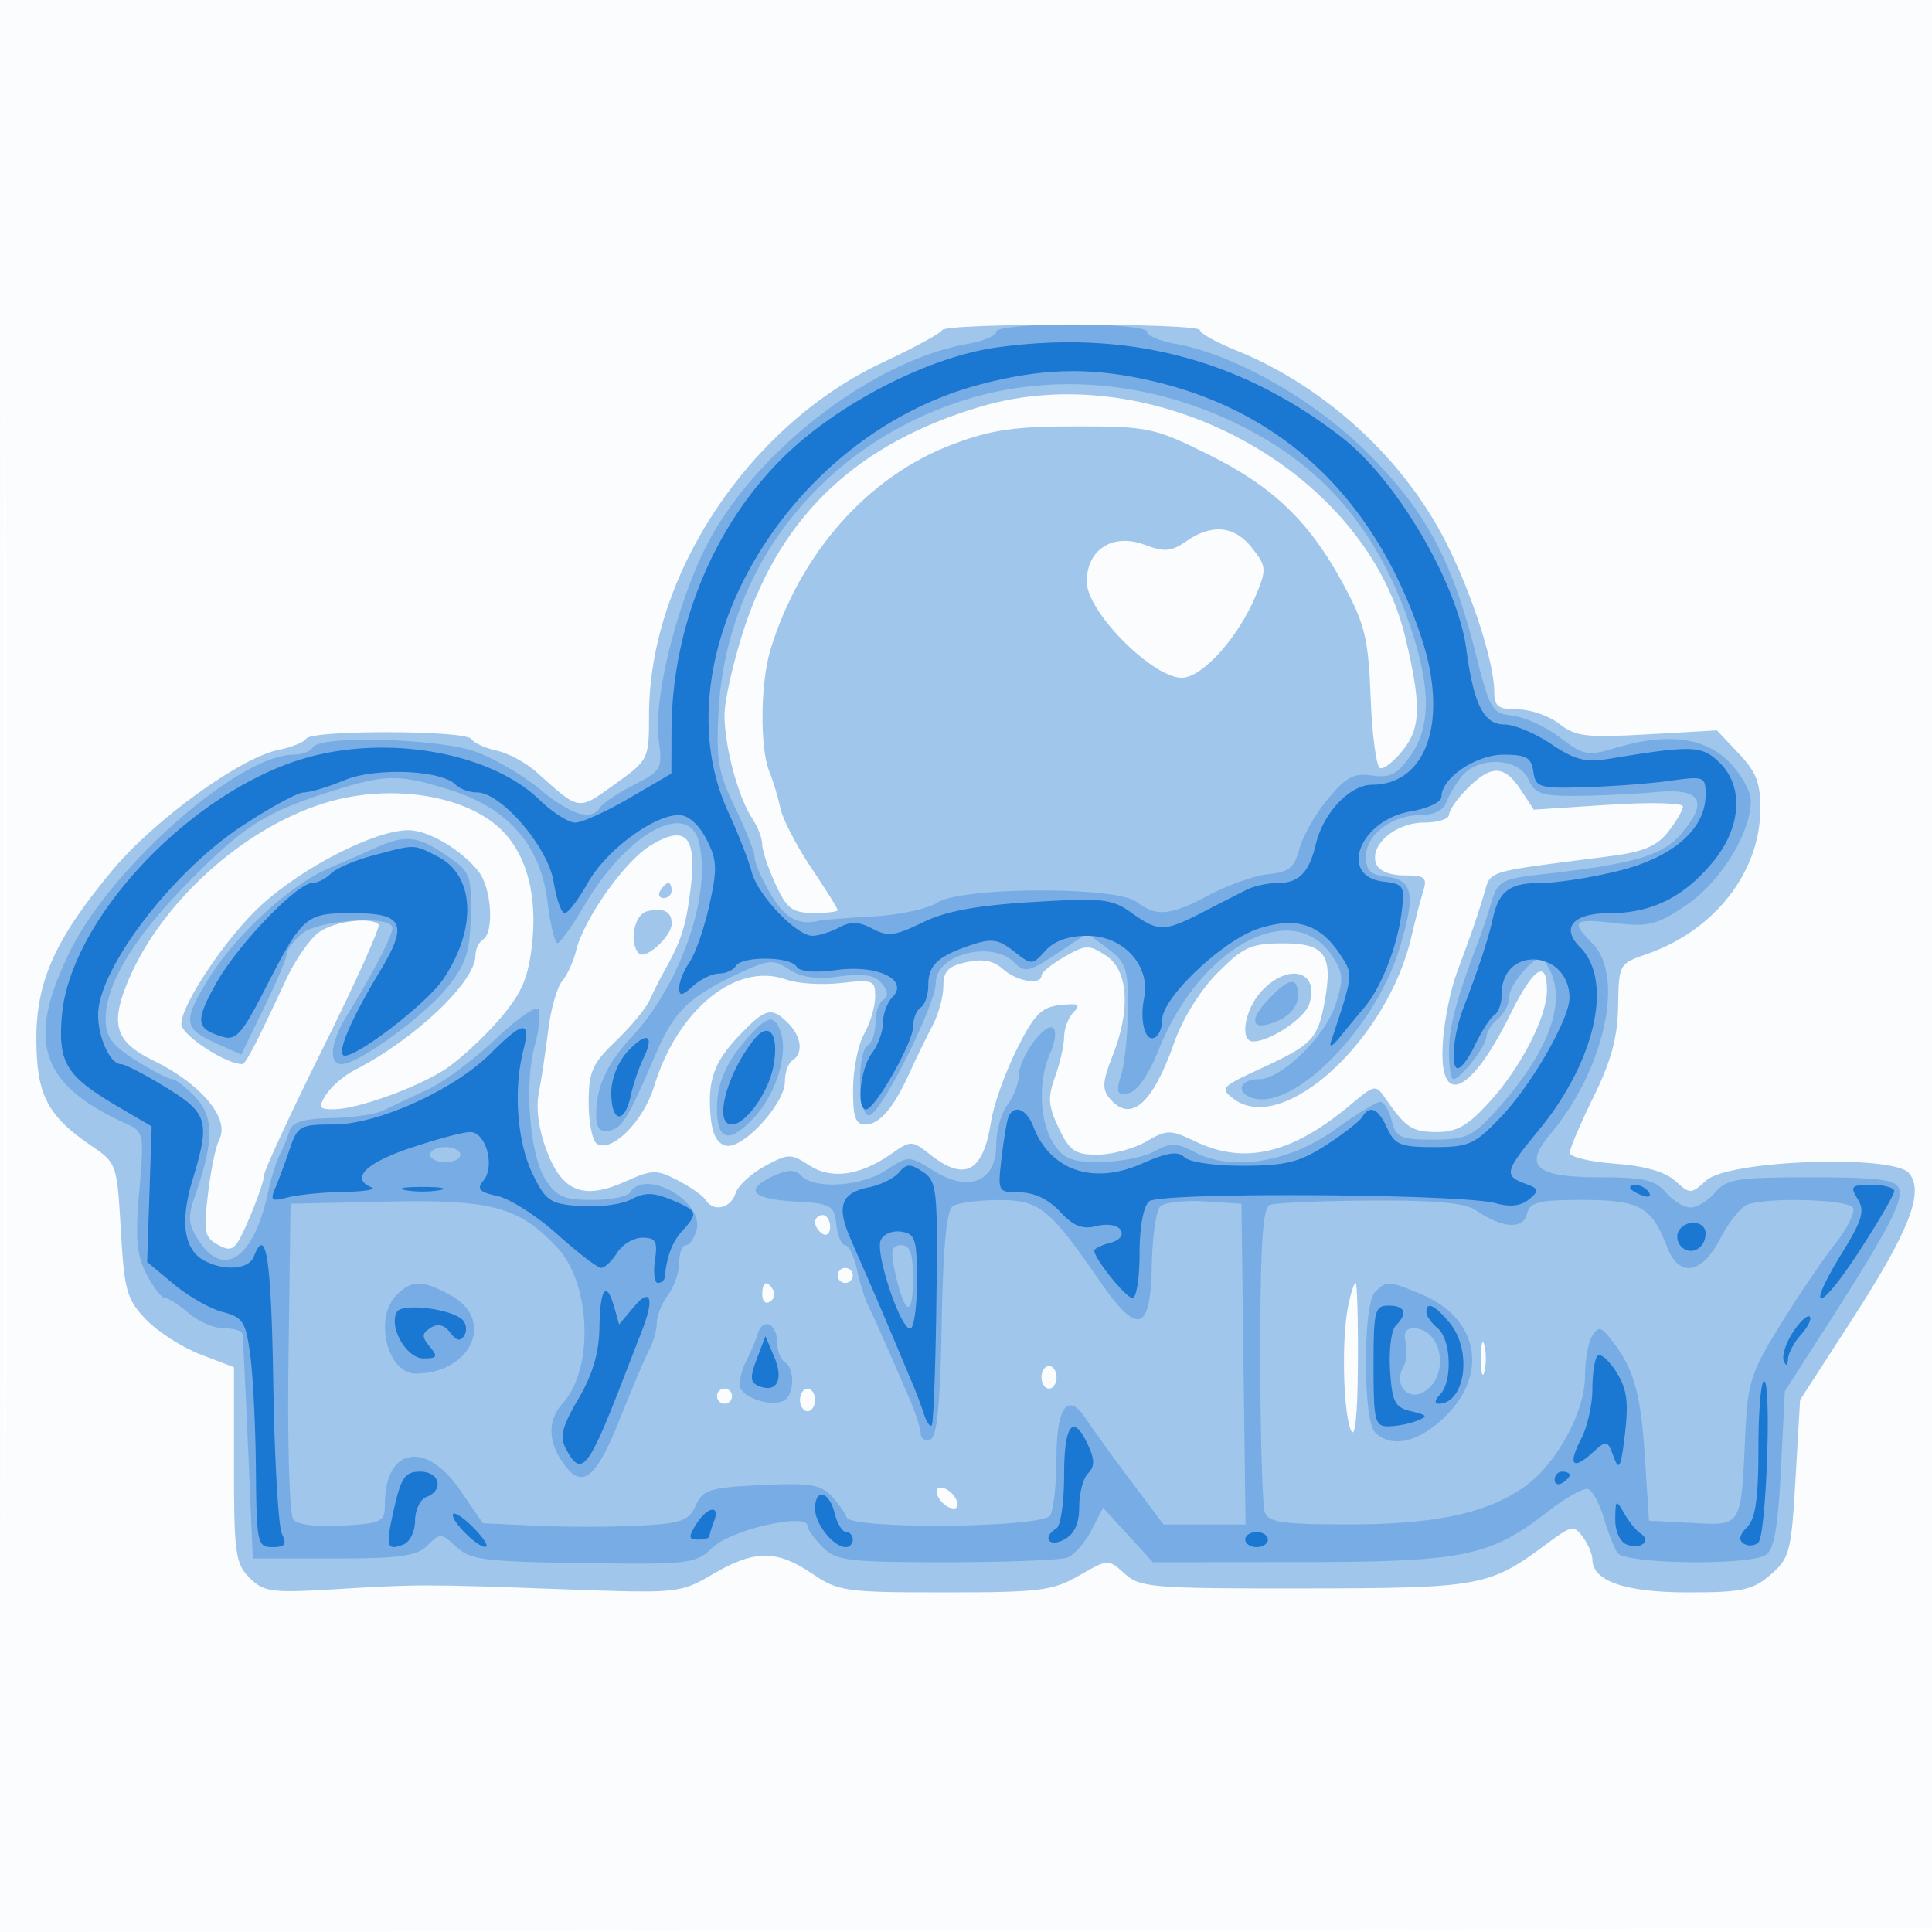
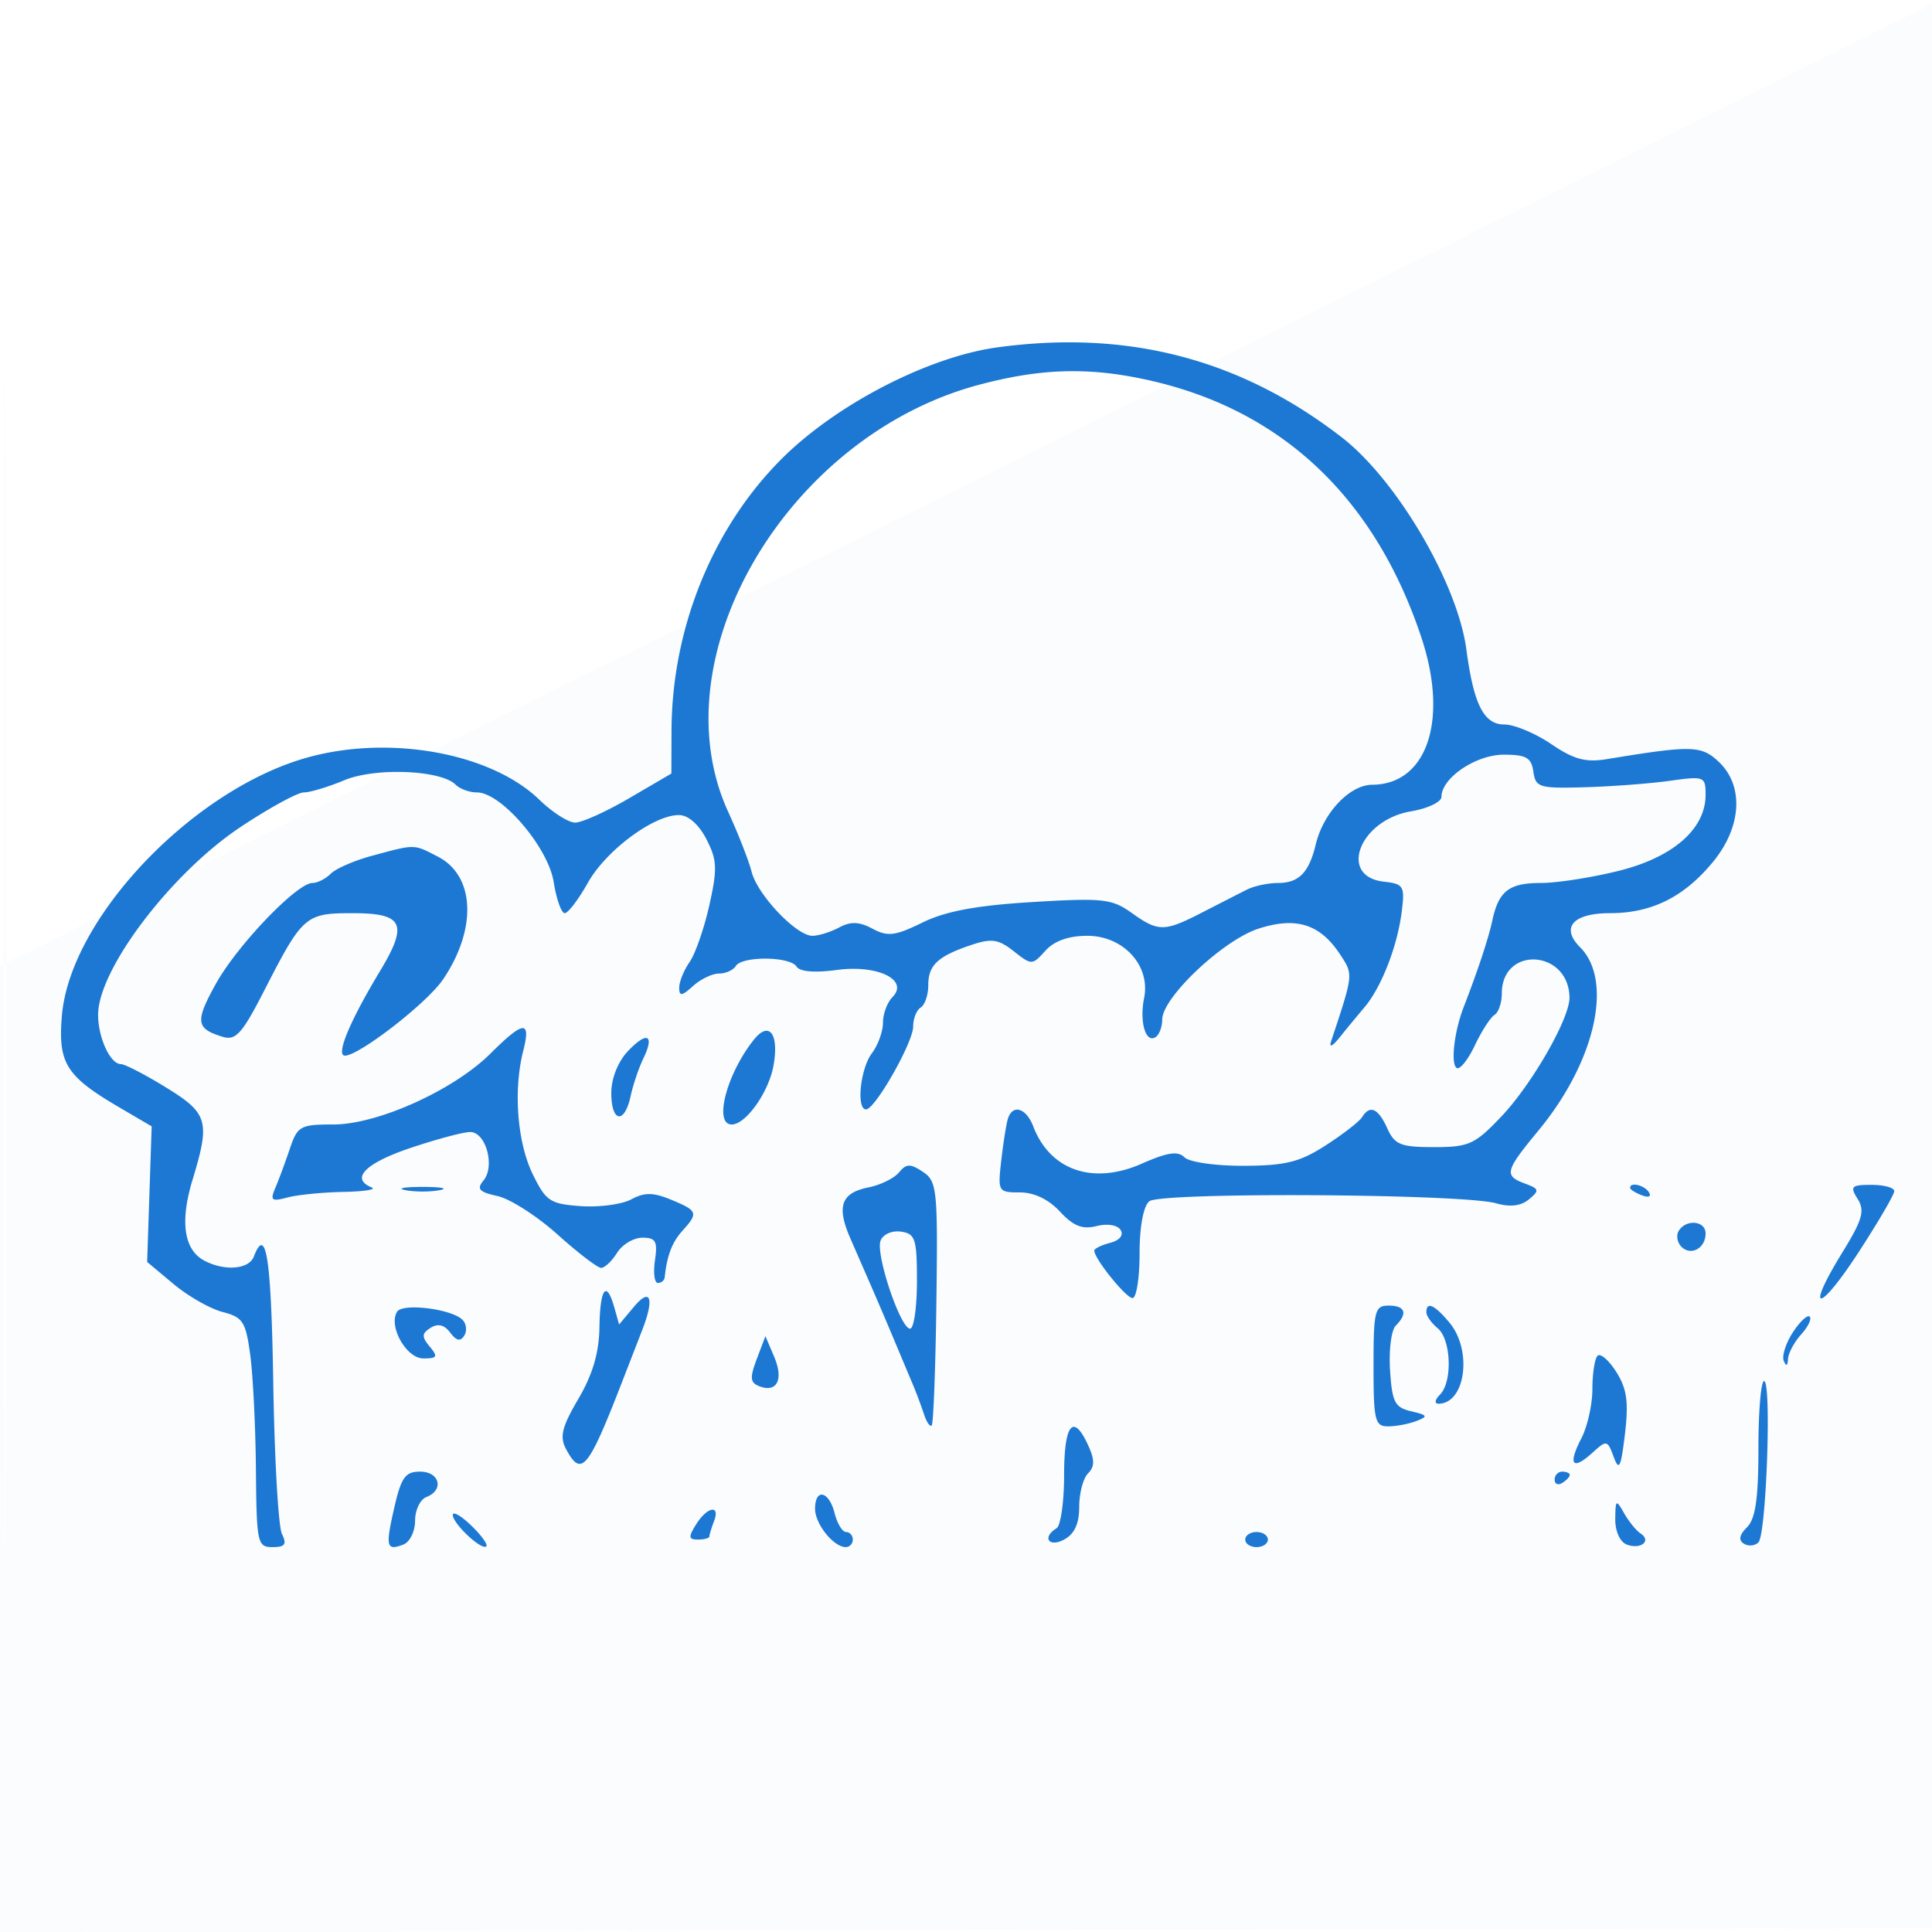
<svg xmlns="http://www.w3.org/2000/svg" width="256" height="256">
-   <path fill="#1976D2" fill-opacity=".016" fill-rule="evenodd" d="M0 128.004v128.004l128.25-.254 128.25-.254.254-127.75L257.008 0H0zm.485.496c0 70.4.119 99.053.265 63.672s.146-92.98 0-128S.485 58.1.485 128.5" />
-   <path fill="#1976D2" fill-opacity=".406" fill-rule="evenodd" d="M124.833 43.75c-.183.413-3.699 2.325-7.813 4.25C99.226 56.325 86 76.252 86 94.734c0 5.887-.031 5.949-4.539 9.187-4.918 3.532-4.598 3.582-10.401-1.636-1.355-1.218-3.718-2.49-5.25-2.827s-3.044-1.027-3.358-1.535c-.724-1.172-21.15-1.221-21.872-.052-.296.479-1.948 1.153-3.671 1.497-5.03 1.006-16.384 9.211-21.928 15.846-7.679 9.189-10.211 14.828-10.166 22.635.042 7.245 1.5 10.044 7.277 13.964 3.364 2.282 3.415 2.428 3.919 11.196.463 8.039.781 9.164 3.34 11.836 1.556 1.623 4.813 3.71 7.239 4.636l4.41 1.684v12.918c0 11.728.191 13.108 2.069 14.986 1.885 1.885 2.889 2.02 11.25 1.517 11.272-.679 11.603-.679 30.469.005 15.09.547 15.345.521 19.678-2.018 5.502-3.224 8.461-3.241 13.129-.073 3.493 2.37 4.406 2.5 17.596 2.5 12.56 0 14.289-.217 17.782-2.227 3.859-2.221 3.874-2.221 6.055-.25 2.038 1.843 3.654 1.975 23.829 1.95 23.352-.03 24.497-.242 32.132-5.937 3.244-2.419 3.578-2.481 4.75-.878.694.948 1.261 2.288 1.261 2.976 0 2.866 4.351 4.366 12.667 4.366 7.174 0 8.567-.298 10.938-2.337 2.539-2.184 2.755-3.014 3.316-12.75l.601-10.413 6.761-10.457c7.723-11.946 9.744-17.101 7.677-19.591-2.084-2.511-23.89-1.737-26.858.953-2.044 1.852-2.158 1.854-4.139.061-1.337-1.21-4.088-1.992-8-2.275-3.28-.237-5.963-.885-5.963-1.438 0-.554 1.423-3.897 3.161-7.429 2.337-4.747 3.185-7.882 3.25-12.022.088-5.56.117-5.611 3.882-6.914 8.771-3.036 14.832-10.699 14.956-18.909.056-3.691-.474-5.113-2.84-7.619l-2.909-3.081-9.219.529c-8.066.462-9.525.288-11.658-1.39-1.341-1.055-3.83-1.918-5.531-1.918-2.567 0-3.092-.394-3.092-2.318 0-3.83-2.869-12.777-6.286-19.604-5.621-11.232-16.171-20.916-27.96-25.666-2.611-1.052-4.748-2.249-4.75-2.662-.005-.98-33.735-.98-34.171 0m5.152 10.118c-16.323 4.83-26.473 14.364-31.415 29.51C97.157 87.71 96 92.833 96 94.762c0 4.13 1.825 10.922 3.685 13.711.723 1.084 1.315 2.624 1.315 3.422 0 .797.788 3.161 1.75 5.252 1.497 3.251 2.22 3.805 5 3.827 1.787.014 3.25-.154 3.25-.374 0-.219-1.579-2.746-3.51-5.615-1.93-2.868-3.761-6.401-4.069-7.85s-.978-3.669-1.49-4.932c-1.263-3.116-1.175-11.765.164-16.132 3.921-12.786 12.897-22.928 24.03-27.152 5.206-1.975 8.219-2.419 16.429-2.419 9.577 0 10.409.175 17.5 3.689 8.655 4.288 13.488 8.938 17.993 17.311 2.823 5.245 3.272 7.131 3.574 14.995.19 4.946.754 9.13 1.253 9.296.499.167 1.893-.951 3.098-2.483 2.305-2.93 2.358-5.976.254-14.808-5.269-22.126-33.331-37.41-56.241-30.632m27.172 17.868c-1.943 1.353-2.875 1.432-5.446.461-4.249-1.604-7.711.588-7.711 4.882 0 4.098 9.165 13.165 12.854 12.718 2.782-.338 7.332-5.54 9.575-10.948 1.419-3.42 1.386-3.815-.53-6.25-2.321-2.95-5.319-3.246-8.742-.863m37.298 32.719c-1.35 1.35-2.455 2.925-2.455 3.5S190.495 109 188.655 109c-3.763 0-7.246 3.017-6.308 5.463.358.932 1.829 1.537 3.738 1.537 2.804 0 3.072.246 2.454 2.25-.382 1.237-1.052 3.825-1.489 5.75-3.122 13.757-17.011 26.513-23.55 21.631-1.91-1.426-1.745-1.611 3.651-4.09 6.676-3.068 7.453-3.877 8.354-8.704 1.173-6.276.086-7.837-5.455-7.837-4.258 0-5.263.448-8.69 3.875-2.297 2.298-4.644 6.064-5.762 9.25-2.892 8.236-5.804 10.741-8.589 7.386-.989-1.192-.914-2.292.378-5.52 2.465-6.161 2.138-11.417-.83-13.362-2.253-1.476-2.681-1.466-5.494.135-1.678.955-3.053 2.074-3.057 2.486-.011 1.337-3.3.794-5.11-.844-1.238-1.12-2.674-1.394-4.829-.921-2.432.534-3.067 1.195-3.067 3.19 0 1.384-.635 3.711-1.41 5.171-.776 1.46-2.124 4.229-2.996 6.154-2.195 4.846-4.028 7-5.954 7-1.295 0-1.633-1-1.605-4.75.02-2.613.679-5.875 1.465-7.25s1.445-3.571 1.465-4.88c.033-2.239-.237-2.349-4.538-1.865-2.516.284-5.778.077-7.25-.46-6.578-2.397-14.406 3.936-17.51 14.167-1.392 4.587-5.602 8.814-7.567 7.6-.605-.374-1.1-2.815-1.1-5.425 0-4.141.457-5.183 3.597-8.191 1.978-1.895 4.002-4.346 4.497-5.446s1.282-2.675 1.748-3.5c2.428-4.3 3.031-6.139 3.656-11.141.884-7.073-.597-8.693-5.322-5.82-3.415 2.077-8.858 9.792-9.85 13.961-.327 1.375-1.154 3.175-1.838 4-.683.825-1.515 3.75-1.847 6.5s-.892 6.482-1.243 8.292c-.406 2.1-.021 4.908 1.066 7.752 2.07 5.42 4.899 6.498 10.468 3.987 3.503-1.58 4.052-1.591 6.874-.131 1.687.872 3.347 2.039 3.69 2.593 1.015 1.642 3.324 1.148 3.958-.847.323-1.019 2.077-2.655 3.896-3.635 3.11-1.675 3.461-1.681 5.873-.101 2.93 1.921 6.721 1.385 10.911-1.541 2.568-1.794 2.696-1.79 5.158.146 4.59 3.611 7.001 2.274 8.037-4.456.334-2.168 1.859-6.443 3.389-9.5 2.337-4.67 3.262-5.611 5.782-5.886 2.422-.264 2.759-.081 1.75.95-.687.702-1.25 2.168-1.25 3.256s-.537 3.465-1.194 5.281c-.995 2.753-.915 3.888.484 6.821 1.438 3.017 2.168 3.519 5.113 3.519 1.889 0 4.786-.775 6.437-1.723 2.841-1.63 3.196-1.63 6.615 0 6.496 3.098 12.799 1.587 20.534-4.921 3.171-2.668 3.292-2.689 4.6-.798 2.683 3.88 3.548 4.442 6.834 4.442 2.648 0 4.118-.856 7.06-4.113 4.049-4.482 7.46-11.117 7.495-14.578.043-4.31-1.773-3.168-4.826 3.034-5.491 11.153-9.802 12.608-8.906 3.004.249-2.666 1.038-6.422 1.753-8.347 2.119-5.705 2.686-7.343 3.638-10.5.976-3.24-.225-2.876 16.654-5.044 4.45-.572 6.244-1.321 7.75-3.235 1.077-1.37 1.959-2.882 1.959-3.361 0-.478-4.448-.579-9.883-.222l-9.884.647-1.731-2.642c-2.155-3.288-3.901-3.335-7.047-.188M44 106.128c-11.397 3.084-23.091 13.628-27.36 24.668-1.986 5.139-1.151 7.374 3.624 9.698 6.406 3.119 10.268 7.754 8.773 10.532-.436.811-1.102 4.03-1.478 7.155-.617 5.109-.476 5.793 1.394 6.794 1.886 1.009 2.266.68 4.064-3.514 1.09-2.545 1.99-5.152 1.999-5.794s3.536-8.253 7.838-16.913 7.594-15.972 7.317-16.25c-1.052-1.051-5.813-.443-7.884 1.008-1.187.831-3.151 3.644-4.365 6.25C33.917 138.363 32.551 141 32.1 141c-2.199 0-8.053-3.841-8.074-5.298-.037-2.576 6.016-11.588 10.581-15.753 5.606-5.115 15.12-9.955 19.544-9.942 2.651.007 7.157 2.698 9.333 5.573 1.666 2.203 2.002 8.002.516 8.92-.55.34-1 1.285-1 2.1 0 3.493-8.012 11.089-16.047 15.213-1.401.72-3.092 2.181-3.759 3.247-1.065 1.706-.938 1.938 1.048 1.925 3.013-.019 10.489-2.666 14.479-5.126 1.772-1.093 4.983-3.988 7.136-6.434 3.144-3.572 4.048-5.513 4.591-9.852.853-6.829-.631-12.427-4.182-15.777-4.617-4.355-14.01-5.903-22.266-3.668M87.5 118c-.34.55-.141 1 .441 1S89 118.55 89 118s-.198-1-.441-1-.719.45-1.059 1m-1.75 2.749c-1.72.391-2.459 4.209-1.081 5.587.873.872 4.331-2.267 4.331-3.932 0-1.634-1.031-2.159-3.25-1.655m81.424 10.565c-2.249 2.394-2.971 6.686-1.124 6.686 2.241 0 6.839-3.076 7.444-4.98 1.391-4.382-2.754-5.501-6.32-1.706m-69.19 5.86c-3.421 3.579-4.276 6.036-3.808 10.929q.324 3.381 2.065 3.71c2.259.428 7.759-5.581 7.759-8.477 0-1.22.45-2.496 1-2.836 1.475-.912 1.217-3.14-.571-4.929-2.203-2.202-2.998-2.004-6.445 1.603M108 161.941c0 .518.45 1.219 1 1.559s1-.084 1-.941-.45-1.559-1-1.559-1 .423-1 .941m3 7.059c0 .55.45 1 1 1s1-.45 1-1-.45-1-1-1-1 .45-1 1m-10 2.559c0 .857.457 1.276 1.016.931.559-.346.758-1.047.441-1.559-.857-1.387-1.457-1.129-1.457.628m77.625 1.566c-.874 4.37-.654 13.981.375 16.375.555 1.291.884-1.813.93-8.75.038-5.912-.099-10.75-.305-10.75s-.656 1.406-1 3.125M196.232 180c0 1.925.206 2.713.457 1.75.252-.963.252-2.537 0-3.5-.251-.963-.457-.175-.457 1.75M138 182.5c0 .825.45 1.5 1 1.5s1-.675 1-1.5-.45-1.5-1-1.5-1 .675-1 1.5M95 185c0 .55.45 1 1 1s1-.45 1-1-.45-1-1-1-1 .45-1 1m11 .5c0 .825.45 1.5 1 1.5s1-.675 1-1.5-.45-1.5-1-1.5-1 .675-1 1.5m18.188 12.563c.24.721 1.028 1.509 1.75 1.75.75.25 1.125-.125.875-.875-.241-.722-1.029-1.51-1.75-1.75-.75-.25-1.125.125-.875.875" />
-   <path fill="#1976D2" fill-opacity=".302" fill-rule="evenodd" d="M132 43.955c0 .525-1.687 1.249-3.75 1.609C115.359 47.813 99.318 60.392 93.263 73c-3.878 8.075-6.682 19.843-5.978 25.09.508 3.784.359 4.051-3.309 5.922-2.112 1.078-4.122 2.416-4.467 2.974-1.144 1.85-3.754 1.054-8.025-2.446-2.323-1.903-6.194-4.146-8.603-4.985-4.934-1.719-20.414-2.12-21.381-.555-.34.55-1.516 1-2.613 1-7.242 0-24.179 14.922-29.652 26.123-5.833 11.941-3.959 17.583 7.584 22.826 2.23 1.013 2.292 1.353 1.635 8.881-.547 6.278-.358 8.456.957 10.999.902 1.744 2.01 3.171 2.462 3.171.451 0 1.859.9 3.127 2s3.362 2 4.653 2 2.404.338 2.473.75.406 7.275.75 15.25l.624 14.5h10.717c8.841 0 11.02-.304 12.45-1.736 1.646-1.648 1.838-1.638 3.798.203 1.827 1.716 3.765 1.964 16.814 2.147 14.23.2 14.838.125 17.242-2.133 2.465-2.317 12.479-4.565 12.479-2.802 0 .452.9 1.721 2 2.821 1.815 1.815 3.333 2 16.418 2 7.93 0 15.147-.28 16.037-.621.891-.342 2.314-1.965 3.163-3.607l1.544-2.986 3.304 3.607L152.77 207l19.365-.015c21.725-.016 25.268-.726 32.805-6.578 2.442-1.896 4.912-3.29 5.49-3.097s1.505 1.889 2.06 3.77 1.374 3.983 1.819 4.67c.969 1.497 17.38 1.732 19.673.282 1.093-.691 1.618-3.662 2-11.313l.518-10.375 5.414-8.422c8.183-12.73 10.338-16.822 9.716-18.445-.453-1.179-2.792-1.477-11.608-1.477-9.804 0-11.234.224-12.754 2-.942 1.1-2.412 2-3.268 2s-2.326-.9-3.268-2c-1.405-1.641-2.95-2-8.6-2-8.672 0-10.329-1.424-6.691-5.748 7.155-8.503 9.889-20.922 5.559-25.252-2.954-2.954-2.52-3.34 3.017-2.684 4.437.525 5.525.251 9.418-2.377 4.537-3.062 8.565-9.567 8.565-13.832 0-1.243-1.315-3.576-2.923-5.184-3.275-3.274-8.234-3.855-15.174-1.776-3.498 1.048-4.119.926-7.19-1.416-1.848-1.411-4.671-2.714-6.273-2.898-2.744-.314-3.027-.793-4.93-8.333-3.104-12.304-6.607-18.805-14.245-26.435-7.07-7.063-17.785-13.153-25.515-14.501-2.062-.36-3.75-1.084-3.75-1.609 0-.543-4.316-.955-10-.955s-10 .412-10 .955m-5.228 9.39c-18.248 6.218-30.491 22.02-31.541 40.709-.371 6.598-.096 8.235 2.172 12.937 1.428 2.961 2.597 5.948 2.597 6.639s.944 2.856 2.099 4.813c1.909 3.236 3.636 4.198 6.401 3.565.55-.126 3.801-.386 7.225-.579s7.249-1.019 8.5-1.837c3.191-2.085 23.642-2.162 26.368-.098 2.678 2.026 4.449 1.857 9.681-.925 2.515-1.337 6.043-2.574 7.841-2.75 2.68-.261 3.41-.86 4.048-3.319.428-1.65 2.114-4.614 3.745-6.586 2.436-2.943 3.492-3.509 5.895-3.156 2.367.347 3.336-.144 5.062-2.569 2.56-3.594 2.728-8.377.545-15.501-3.908-12.756-10.588-21.439-20.91-27.179-12.582-6.997-26.986-8.507-39.728-4.164m67.035 49.405c-.827.963-1.782 2.537-2.124 3.5-.391 1.104-1.657 1.75-3.429 1.75-3.821 0-7.254 2.599-7.254 5.49 0 1.848.611 2.448 2.741 2.694 3.528.407 3.876 2.414 1.665 9.605-3.238 10.534-13.986 21.431-19.432 19.703-2.301-.731-1.695-2.492.857-2.492 2.926 0 8.721-5.613 10.096-9.78 1.134-3.433 1.086-4.27-.365-6.486-5.199-7.934-17.537-1.351-22.984 12.264-1.368 3.418-2.889 5.631-4.022 5.849-1.568.302-1.704-.047-.975-2.498.467-1.567.864-5.497.884-8.734.031-5.25-.257-6.103-2.671-7.912l-2.705-2.027-4.079 2.699c-3.669 2.428-4.233 2.545-5.616 1.162-2.99-2.991-10.394-1.076-10.395 2.688 0 2.851-7.061 17.008-8.749 17.544-1.538.489-1.776-8.326-.25-9.269.55-.34 1-1.69 1-3s.472-2.674 1.049-3.03c.708-.438.639-1.141-.212-2.166-.933-1.124-2.385-1.364-5.601-.923-3.025.415-5.04.138-6.641-.91-2.069-1.356-2.686-1.329-6.196.278-6.849 3.135-9.009 5.138-11.324 10.505-3.928 9.104-4.602 10.224-6.359 10.562-1.253.241-1.716-.346-1.716-2.178 0-3.591 1.42-6.693 4.667-10.191 6.557-7.065 10.673-18.97 8.943-25.863-1.418-5.65-9.521-1.208-15.11 8.282-1.65 2.802-3.286 5.103-3.635 5.114s-.949-2.495-1.333-5.569c-.927-7.417-5.181-12.305-12.802-14.707-6.686-2.108-8.511-2.12-15.042-.098-9.264 2.867-12.076 4.591-19.243 11.799C17.85 124.042 14 130.304 14 135.018c0 2.36.804 3.464 3.98 5.469 2.189 1.382 4.361 2.513 4.826 2.513s1.879 1.1 3.141 2.444c2.435 2.592 2.391 5.896-.178 13.222-.91 2.596-.805 3.63.584 5.75 3.315 5.06 7.283 2.294 9.154-6.383.411-1.907 1.107-4.157 1.547-5a22 22 0 0 0 1.291-3.151c.361-1.19 1.827-1.647 5.557-1.731 2.786-.063 5.861-.506 6.832-.986.971-.479 3.566-1.697 5.766-2.707s6.309-4.045 9.131-6.745 5.392-4.485 5.712-3.967.102 2.681-.485 4.808c-1.43 5.176-.654 14.583 1.47 17.824C73.753 158.552 74.8 159 78.464 159c2.43 0 4.696-.45 5.036-1 1.993-3.225 9.791 1.171 8.8 4.961-.293 1.122-.931 2.039-1.417 2.039-.485 0-.883 1.039-.883 2.309s-.661 3.182-1.468 4.25c-.808 1.067-1.483 2.735-1.5 3.705-.018.97-.45 2.545-.962 3.5-.511.955-2.278 5.111-3.926 9.236-3.214 8.046-5.021 9.442-7.549 5.832-2.028-2.895-2.029-5.694-.005-7.932 4.127-4.56 3.714-15.803-.755-20.592-5.038-5.399-8.727-6.393-22.603-6.088l-12.732.28-.271 20.372c-.154 11.598.131 20.858.663 21.5.558.674 3.182.99 6.521.785 5.184-.317 5.587-.52 5.587-2.815 0-7.512 5.382-8.554 9.943-1.924l3.04 4.417 7.053.333c3.879.182 9.985.18 13.57-.006 5.693-.295 6.652-.634 7.582-2.675.956-2.098 1.847-2.376 8.689-2.706 6.374-.308 7.897-.072 9.294 1.439.919.994 1.826 2.272 2.016 2.841.543 1.63 25.908 1.394 26.952-.251.457-.721.837-4.096.846-7.501.017-6.982 1.508-8.971 3.946-5.265.863 1.312 3.52 4.989 5.904 8.171L154.17 202h10.87l-.27-21.25-.27-21.25-4.89-.31c-2.689-.171-5.335.135-5.88.68s-1.045 4.052-1.111 7.794c-.156 8.914-1.874 9.386-7.01 1.929-6.561-9.525-7.907-10.595-13.311-10.578-2.639.009-5.348.365-6.02.792-.852.541-1.306 5.287-1.5 15.653-.202 10.808-.62 14.989-1.528 15.291-.688.229-1.25-.116-1.25-.767 0-.65-.708-2.825-1.574-4.833-2.792-6.475-4.63-10.615-5.41-12.184-.419-.843-1.08-2.98-1.468-4.75-.389-1.769-1.091-3.217-1.561-3.217s-.997-1.238-1.171-2.75c-.295-2.565-.669-2.77-5.566-3.052-5.7-.328-6.704-1.578-2.723-3.392 1.916-.873 2.811-.868 3.7.021 1.809 1.809 7.942 1.378 11.228-.788 2.94-1.938 2.973-1.937 6.324.133 4.653 2.876 8.221 1.375 8.221-3.459 0-1.832.661-4.204 1.468-5.272.808-1.067 1.493-2.841 1.522-3.941.067-2.459 3.598-7.245 4.604-6.239.402.402.208 1.879-.432 3.282-1.647 3.615-1.44 9.104.453 11.992 1.339 2.044 2.406 2.459 6.25 2.43 2.549-.02 5.75-.653 7.114-1.408 2.125-1.176 2.896-1.156 5.413.146 4.934 2.551 12.441 1.323 18.494-3.026 2.815-2.022 5.519-3.677 6.008-3.677s1.172 1.125 1.517 2.5c.561 2.238 1.137 2.5 5.492 2.5 4.388 0 5.21-.383 8.398-3.912 7.61-8.423 9.82-15.703 6.07-19.999-.731-.836-4.371 3.281-4.371 4.944 0 .947-.675 2.282-1.5 2.967s-1.515 1.752-1.533 2.372c-.037 1.247-3.444 5.628-4.377 5.628-.325 0-.59-1.672-.59-3.717 0-3.241 1.005-6.982 3.972-14.783.419-1.1 1.167-3.35 1.664-5 .837-2.782 1.338-3.049 6.884-3.674 11.965-1.348 15.764-2.455 18.221-5.312 3.725-4.329 2.679-6.104-3.276-5.56-2.731.25-7.44.475-10.465.5-4.768.04-5.631-.254-6.487-2.204-1.227-2.797-6.475-3.098-8.706-.5M50 112.245c-1.375.61-4.362 1.918-6.638 2.906-5.014 2.177-12.202 8.83-15.751 14.579-3.406 5.518-3.3 6.541.869 8.431l3.481 1.577 3.019-6.198c1.661-3.409 3.02-6.625 3.02-7.147s.905-1.724 2.011-2.671c2.184-1.869 11.989-2.485 11.989-.753 0 1.003-2.753 6.298-5.995 11.531-2.184 3.526-2.525 6.5-.744 6.5 2.206 0 10.967-6.363 14.039-10.195 2.456-3.065 2.981-4.675 3.08-9.436.114-5.462-.045-5.853-3.278-8.055-3.733-2.542-5.353-2.733-9.102-1.069m118.004 20.251c-2.774 2.953-2.03 4.293 1.492 2.688 1.47-.67 2.504-1.976 2.504-3.163 0-2.686-1.156-2.549-3.996.475m-68.705 4.754c-2.985 3.278-4.299 6.219-4.299 9.625q-.001 6.48 4.913 1.218c2.945-3.153 4.604-8.583 3.5-11.459-.839-2.186-1.675-2.061-4.114.616M57 153c0 .55.9 1 2 1s2-.45 2-1-.9-1-2-1-2 .45-2 1m111.25 6.662c-.94.379-1.25 5.307-1.25 19.84 0 10.634.273 20.046.607 20.916.501 1.306 2.461 1.58 11.25 1.571 11.4-.011 18.229-1.49 23.188-5.021 4.182-2.978 7.952-9.863 7.97-14.556.009-2.152.441-4.585.961-5.407.811-1.284 1.168-1.213 2.519.5 2.974 3.77 3.906 7.013 4.455 15.495l.55 8.5 5.719.299c6.64.347 6.477.62 7.04-11.799.309-6.815.735-8.139 4.67-14.5 2.381-3.85 5.653-8.68 7.27-10.732 1.618-2.053 2.658-4.191 2.312-4.75-.683-1.106-11.334-1.407-13.972-.395-.893.343-2.514 2.368-3.602 4.5-2.408 4.72-5.479 5.213-7.031 1.129-2.032-5.344-3.653-6.252-11.155-6.252-5.955 0-7.008.267-7.431 1.884-.543 2.075-3.275 1.859-6.793-.539-1.4-.955-5.46-1.322-14-1.266-6.615.043-12.589.306-13.277.583m-49.715 8.588c1.257 5.884 2.402 6.59 2.435 1.5.023-3.675-.328-4.75-1.549-4.75-1.258 0-1.438.662-.886 3.25m-65.964 3.321C49.505 174.638 51.29 182 55.101 182c7.239 0 10.525-6.998 4.812-10.25-3.794-2.159-5.324-2.196-7.342-.179M182.2 171.2c-.736.736-1.2 4.333-1.2 9.3s.464 8.564 1.2 9.3c2.175 2.175 5.895 1.305 9.4-2.2 5.701-5.701 4.216-12.979-3.289-16.115-4.294-1.794-4.588-1.808-6.111-.285m-81.78 5.487c-.311.997-.983 2.594-1.493 3.549S98 182.645 98 183.467c0 1.635 4.251 3.114 5.943 2.068 1.34-.828 1.378-4.219.057-5.035-.55-.34-1-1.465-1-2.5 0-2.583-1.884-3.542-2.58-1.313m85.833 1.171c.267 1.022.123 2.505-.319 3.296-1.295 2.314.645 4.572 2.788 3.244 3.453-2.14 2.365-8.398-1.461-8.398-.964 0-1.322.66-1.008 1.858" />
+   <path fill="#1976D2" fill-opacity=".016" fill-rule="evenodd" d="M0 128.004v128.004l128.25-.254 128.25-.254.254-127.75L257.008 0zm.485.496c0 70.4.119 99.053.265 63.672s.146-92.98 0-128S.485 58.1.485 128.5" />
  <path fill="#1976D2" fill-opacity=".981" fill-rule="evenodd" d="M132.134 46.032c-9.133 1.251-21.312 7.542-28.527 14.735-9.173 9.144-14.58 22.465-14.627 36.032l-.019 5.701-5.56 3.25c-3.059 1.787-6.291 3.25-7.183 3.25-.893 0-3.025-1.359-4.738-3.02-6.342-6.146-19.584-8.614-30.48-5.68-15.302 4.12-31.722 21.3-32.801 34.319-.52 6.266.557 7.981 7.599 12.109l4.3 2.52-.299 8.984-.299 8.984 3.5 2.926c1.925 1.61 4.85 3.276 6.5 3.703 2.689.696 3.069 1.289 3.662 5.716.365 2.716.702 9.552.75 15.189.084 9.729.195 10.25 2.195 10.25 1.666 0 1.928-.366 1.25-1.75-.471-.963-.988-9.963-1.149-20-.266-16.557-.945-20.983-2.57-16.75-.655 1.708-3.897 1.967-6.589.526-2.678-1.433-3.218-5.151-1.548-10.655 2.373-7.823 2.082-8.841-3.516-12.285-2.758-1.697-5.442-3.086-5.965-3.086-1.406 0-3.02-3.49-3.02-6.53 0-6.021 9.669-18.767 18.883-24.892C35.67 107.06 39.441 105 40.262 105c.822 0 3.229-.725 5.351-1.611 4.106-1.716 12.804-1.372 14.76.584.565.565 1.837 1.027 2.827 1.027 3.209 0 9.424 7.249 10.16 11.848.365 2.284 1.025 4.152 1.468 4.152.442 0 1.826-1.819 3.076-4.043 2.401-4.273 8.704-8.957 12.05-8.957 1.23 0 2.625 1.22 3.639 3.18 1.428 2.76 1.481 3.915.402 8.75-.683 3.064-1.862 6.458-2.619 7.543S90 130.09 90 130.877c0 1.163.345 1.121 1.829-.222 1.006-.91 2.554-1.655 3.441-1.655.886 0 1.89-.45 2.23-1 .83-1.342 7.209-1.28 8.049.079.418.676 2.4.843 5.309.447 5.425-.738 9.646 1.321 7.392 3.607-.687.697-1.25 2.216-1.25 3.376s-.661 2.982-1.468 4.05c-1.53 2.022-2.094 7.441-.775 7.441 1.197 0 6.243-8.877 6.243-10.982 0-1.045.45-2.178 1-2.518s1-1.661 1-2.937c0-2.683 1.245-3.851 5.702-5.349 2.687-.904 3.592-.771 5.621.826 2.382 1.873 2.447 1.872 4.203-.069 1.175-1.298 3.072-1.971 5.556-1.971 4.777 0 8.38 3.938 7.523 8.223-.634 3.171.187 6.024 1.5 5.212.492-.304.895-1.355.895-2.335 0-2.917 8.057-10.528 12.751-12.046 5.012-1.621 8.181-.613 10.841 3.446 1.745 2.663 1.759 2.524-1.22 11.5-.285.861.186.648 1.105-.5.882-1.1 2.373-2.907 3.313-4.015 2.243-2.643 4.366-8.079 4.943-12.659.431-3.423.269-3.697-2.377-4-6.09-.699-3.201-8.17 3.605-9.319 2.222-.376 4.039-1.24 4.039-1.921 0-2.497 4.56-5.586 8.245-5.586 2.988 0 3.671.39 3.935 2.25.298 2.093.775 2.237 6.82 2.064 3.575-.103 8.637-.486 11.25-.851 4.587-.642 4.75-.578 4.75 1.86 0 4.498-4.271 8.251-11.439 10.051-3.559.894-8.237 1.626-10.394 1.626-4.217 0-5.594 1.071-6.431 5-.494 2.314-1.928 6.643-3.81 11.5-1.239 3.196-1.724 7.507-.902 8.015.416.257 1.493-1.085 2.393-2.981.9-1.897 2.074-3.72 2.61-4.051.535-.33.973-1.609.973-2.842 0-6.34 8.846-5.83 8.968.517.053 2.747-4.97 11.519-9.054 15.812-3.492 3.671-4.285 4.03-8.895 4.03-4.429 0-5.204-.313-6.201-2.5-1.216-2.669-2.303-3.143-3.343-1.459-.354.572-2.518 2.248-4.809 3.725-3.447 2.221-5.323 2.689-10.866 2.709-3.748.014-7.207-.482-7.85-1.125-.866-.866-2.256-.66-5.639.836-6.469 2.862-12.165.91-14.401-4.936-.938-2.452-2.744-2.99-3.359-1-.213.688-.606 3.162-.874 5.5-.475 4.15-.417 4.25 2.466 4.25 1.878 0 3.81.925 5.309 2.543 1.779 1.92 2.966 2.39 4.843 1.919 1.446-.363 2.784-.143 3.197.524.424.688-.134 1.369-1.391 1.698-1.156.302-2.101.765-2.101 1.028 0 1.073 4.203 6.288 5.068 6.288.513 0 .932-2.645.932-5.878 0-3.569.505-6.296 1.286-6.944 1.489-1.236 41.535-1.003 45.97.268 1.839.527 3.282.353 4.338-.524 1.42-1.178 1.368-1.392-.506-2.085-2.834-1.049-2.682-1.655 1.771-7.043 7.527-9.11 9.958-19.834 5.505-24.288-2.601-2.6-.929-4.506 3.951-4.506 5.539 0 9.82-2.128 13.664-6.791 3.811-4.623 4.129-10.084.771-13.257-2.316-2.189-3.557-2.219-14.825-.363-2.82.465-4.379.043-7.389-2-2.098-1.424-4.888-2.589-6.2-2.589-2.72 0-4.063-2.651-5.032-9.93-1.168-8.766-9.217-22.472-16.511-28.118-13.425-10.39-28.36-14.289-45.659-11.92m-2.417 4.956c-25.402 6.77-42.617 36.056-33.243 56.549 1.361 2.976 2.765 6.566 3.119 7.978.763 3.041 5.928 8.485 8.05 8.485.819 0 2.415-.496 3.548-1.102 1.537-.823 2.658-.782 4.423.163 2.015 1.078 2.992.957 6.625-.821 3.073-1.505 7.127-2.261 14.54-2.711 9.331-.567 10.543-.436 13.154 1.423 3.588 2.555 4.32 2.549 9.431-.078 2.275-1.169 4.917-2.519 5.872-3s2.813-.874 4.128-.874c2.735 0 4.096-1.391 4.976-5.088 1.002-4.207 4.497-7.91 7.483-7.927 7.283-.042 10.145-8.586 6.527-19.485-6.068-18.281-18.187-29.893-35.443-33.96-8.215-1.937-14.713-1.811-23.19.448m-80.435 62.41c-2.319.626-4.772 1.692-5.45 2.37-.677.677-1.77 1.232-2.427 1.232-2.063 0-9.993 8.285-12.818 13.391-2.76 4.99-2.634 5.919.945 6.995 1.715.515 2.573-.444 5.486-6.138C40.092 121.331 40.469 121 46.686 121c6.794 0 7.451 1.399 3.635 7.729-3.648 6.052-5.548 10.378-4.859 11.067.952.951 10.965-6.637 13.27-10.057 4.499-6.672 4.197-13.69-.697-16.221-3.272-1.692-2.938-1.687-8.753-.12M65 139.593C60.13 144.445 50.046 149 44.175 149c-4.395 0-4.754.202-5.783 3.25-.603 1.787-1.464 4.11-1.913 5.161-.707 1.656-.494 1.824 1.602 1.263 1.331-.356 4.669-.688 7.419-.739s4.438-.32 3.75-.597c-2.857-1.153-.864-3.198 5.07-5.203 3.477-1.174 7.068-2.135 7.981-2.135 2.086 0 3.33 4.535 1.763 6.423-.939 1.131-.583 1.524 1.862 2.061 1.662.365 5.237 2.655 7.945 5.09 2.707 2.434 5.311 4.426 5.785 4.426s1.425-.9 2.112-2 2.196-2 3.354-2c1.77 0 2.035.477 1.665 3-.242 1.65-.069 3 .386 3s.861-.338.904-.75c.29-2.844.979-4.654 2.347-6.166 2.139-2.363 2.036-2.651-1.474-4.105-2.4-.994-3.532-1.005-5.309-.054-1.243.665-4.258 1.066-6.7.892-4.052-.289-4.608-.659-6.347-4.221-2.057-4.214-2.593-11.141-1.265-16.346 1.05-4.113.065-4.034-4.329.343m34.926-1.867C96.301 142.235 94.521 149 96.961 149c1.85 0 4.855-4.205 5.514-7.717.793-4.229-.526-6.071-2.549-3.557m-16.755 1.592c-1.29 1.373-2.171 3.604-2.171 5.496 0 3.908 1.741 4.204 2.559.436.328-1.512 1.087-3.762 1.687-4.998 1.542-3.181.483-3.657-2.075-.934m35.951 16.035c-.642.773-2.45 1.663-4.018 1.976-3.65.73-4.286 2.5-2.43 6.759l2.798 6.412c.721 1.65 2.066 4.8 2.987 7s2.055 4.9 2.518 6a60 60 0 0 1 1.456 3.893c.338 1.041.799 1.709 1.024 1.483.226-.226.505-7.58.62-16.342.195-14.944.084-16.015-1.79-17.259-1.673-1.111-2.189-1.098-3.165.078m-65.372 2.353c1.237.238 3.263.238 4.5 0 1.237-.239.225-.434-2.25-.434s-3.487.195-2.25.434m162.25-.313c0 .216.698.661 1.552.989.89.341 1.291.173.941-.393-.587-.951-2.493-1.406-2.493-.596m30.154 1.482c.974 1.559.63 2.755-2.042 7.098-5.005 8.133-3.127 8.084 2.167-.057 2.597-3.992 4.721-7.632 4.721-8.088s-1.354-.828-3.008-.828c-2.692 0-2.886.198-1.838 1.875m-23.708 4.212c-.369.598-.21 1.549.354 2.113 1.262 1.262 3.2.196 3.2-1.759 0-1.684-2.574-1.94-3.554-.354m-105.765 1.302c-.69 1.799 2.651 11.736 3.923 11.663.493-.029.896-2.864.896-6.302 0-5.609-.218-6.281-2.123-6.553-1.186-.169-2.376.357-2.696 1.192M79.43 175.856c-.049 3.384-.893 6.258-2.788 9.493-2.185 3.728-2.508 5.032-1.645 6.645 2.041 3.813 2.92 2.756 7.476-8.994l2.636-6.797c1.623-4.184 1.094-5.667-1.092-3.064l-1.982 2.361-.634-2.25c-1.042-3.695-1.896-2.565-1.971 2.606m-26.81-2.05c-1.186 1.918 1.215 6.194 3.478 6.194 1.841 0 1.961-.224.839-1.576-1.084-1.307-1.063-1.731.127-2.482.967-.609 1.813-.401 2.59.636.82 1.096 1.359 1.21 1.863.395.39-.631.282-1.574-.24-2.096-1.441-1.441-7.932-2.244-8.657-1.071M182 181c0 7.22.187 8 1.918 8 1.055 0 2.743-.317 3.75-.704 1.599-.614 1.514-.779-.668-1.29-2.182-.512-2.539-1.203-2.81-5.436-.171-2.667.166-5.326.75-5.91 1.63-1.63 1.266-2.66-.94-2.66-1.833 0-2 .667-2 8m7-7.122c0 .482.675 1.437 1.5 2.122 1.795 1.49 1.987 7.113.3 8.8-.667.667-.756 1.2-.2 1.2 3.579 0 4.536-7.059 1.456-10.75-1.968-2.36-3.056-2.848-3.056-1.372m48.572 2.652c-.934 1.425-1.48 3.127-1.214 3.781.317.779.511.699.563-.232.043-.782.826-2.247 1.74-3.256.913-1.01 1.424-2.072 1.135-2.36-.289-.289-1.289.641-2.224 2.067m-137.297 3.551c-.945 2.505-.883 3.132.358 3.608 2.329.894 3.226-.91 1.947-3.914l-1.16-2.726zm111.411-.434c-.377.377-.686 2.36-.686 4.405s-.658 4.988-1.462 6.538c-1.809 3.486-1.193 4.313 1.437 1.933 1.925-1.742 2.014-1.726 2.845.521.717 1.937.963 1.433 1.495-3.056.501-4.231.256-5.976-1.153-8.201-.984-1.554-2.098-2.517-2.476-2.14M233 191.929c0 6.623-.389 9.317-1.508 10.436-1.032 1.033-1.163 1.721-.413 2.184.603.372 1.468.288 1.924-.186 1.049-1.093 1.758-21.365.747-21.364-.412.001-.75 4.019-.75 8.93m-92 3.512c0 3.543-.45 6.719-1 7.059-1.957 1.209-1.036 2.59 1 1.5 1.373-.735 2-2.094 2-4.335 0-1.796.528-3.793 1.173-4.438.889-.889.894-1.784.021-3.7-1.981-4.348-3.194-2.862-3.194 3.914m-88.75 4.308c-1.197 5.232-1.063 5.777 1.207 4.906.849-.326 1.543-1.745 1.543-3.155s.675-2.822 1.5-3.138c2.373-.911 1.766-3.362-.832-3.362-1.962 0-2.503.752-3.418 4.749m153.75-3.69c0 .582.45.781 1 .441s1-.816 1-1.059-.45-.441-1-.441-1 .477-1 1.059m-98 3.87c0 2.007 2.46 5.071 4.071 5.071.511 0 .929-.45.929-1s-.401-1-.892-1c-.49 0-1.174-1.125-1.519-2.5-.739-2.945-2.589-3.353-2.589-.571m106.03 1.352c-.017 1.607.622 3.032 1.513 3.374 1.851.71 3.343-.471 1.843-1.459-.582-.383-1.567-1.596-2.191-2.696-1.055-1.86-1.136-1.805-1.165.781M60 200.74c0 1.155 3.841 4.752 4.438 4.156.233-.234-.669-1.479-2.007-2.766-1.337-1.287-2.431-1.912-2.431-1.39M92.232 202c-1.042 1.668-.999 2 .26 2 .829 0 1.508-.188 1.508-.418s.273-1.13.607-2c.869-2.266-.893-1.955-2.375.418M165 204c0 .55.675 1 1.5 1s1.5-.45 1.5-1-.675-1-1.5-1-1.5.45-1.5 1" />
</svg>